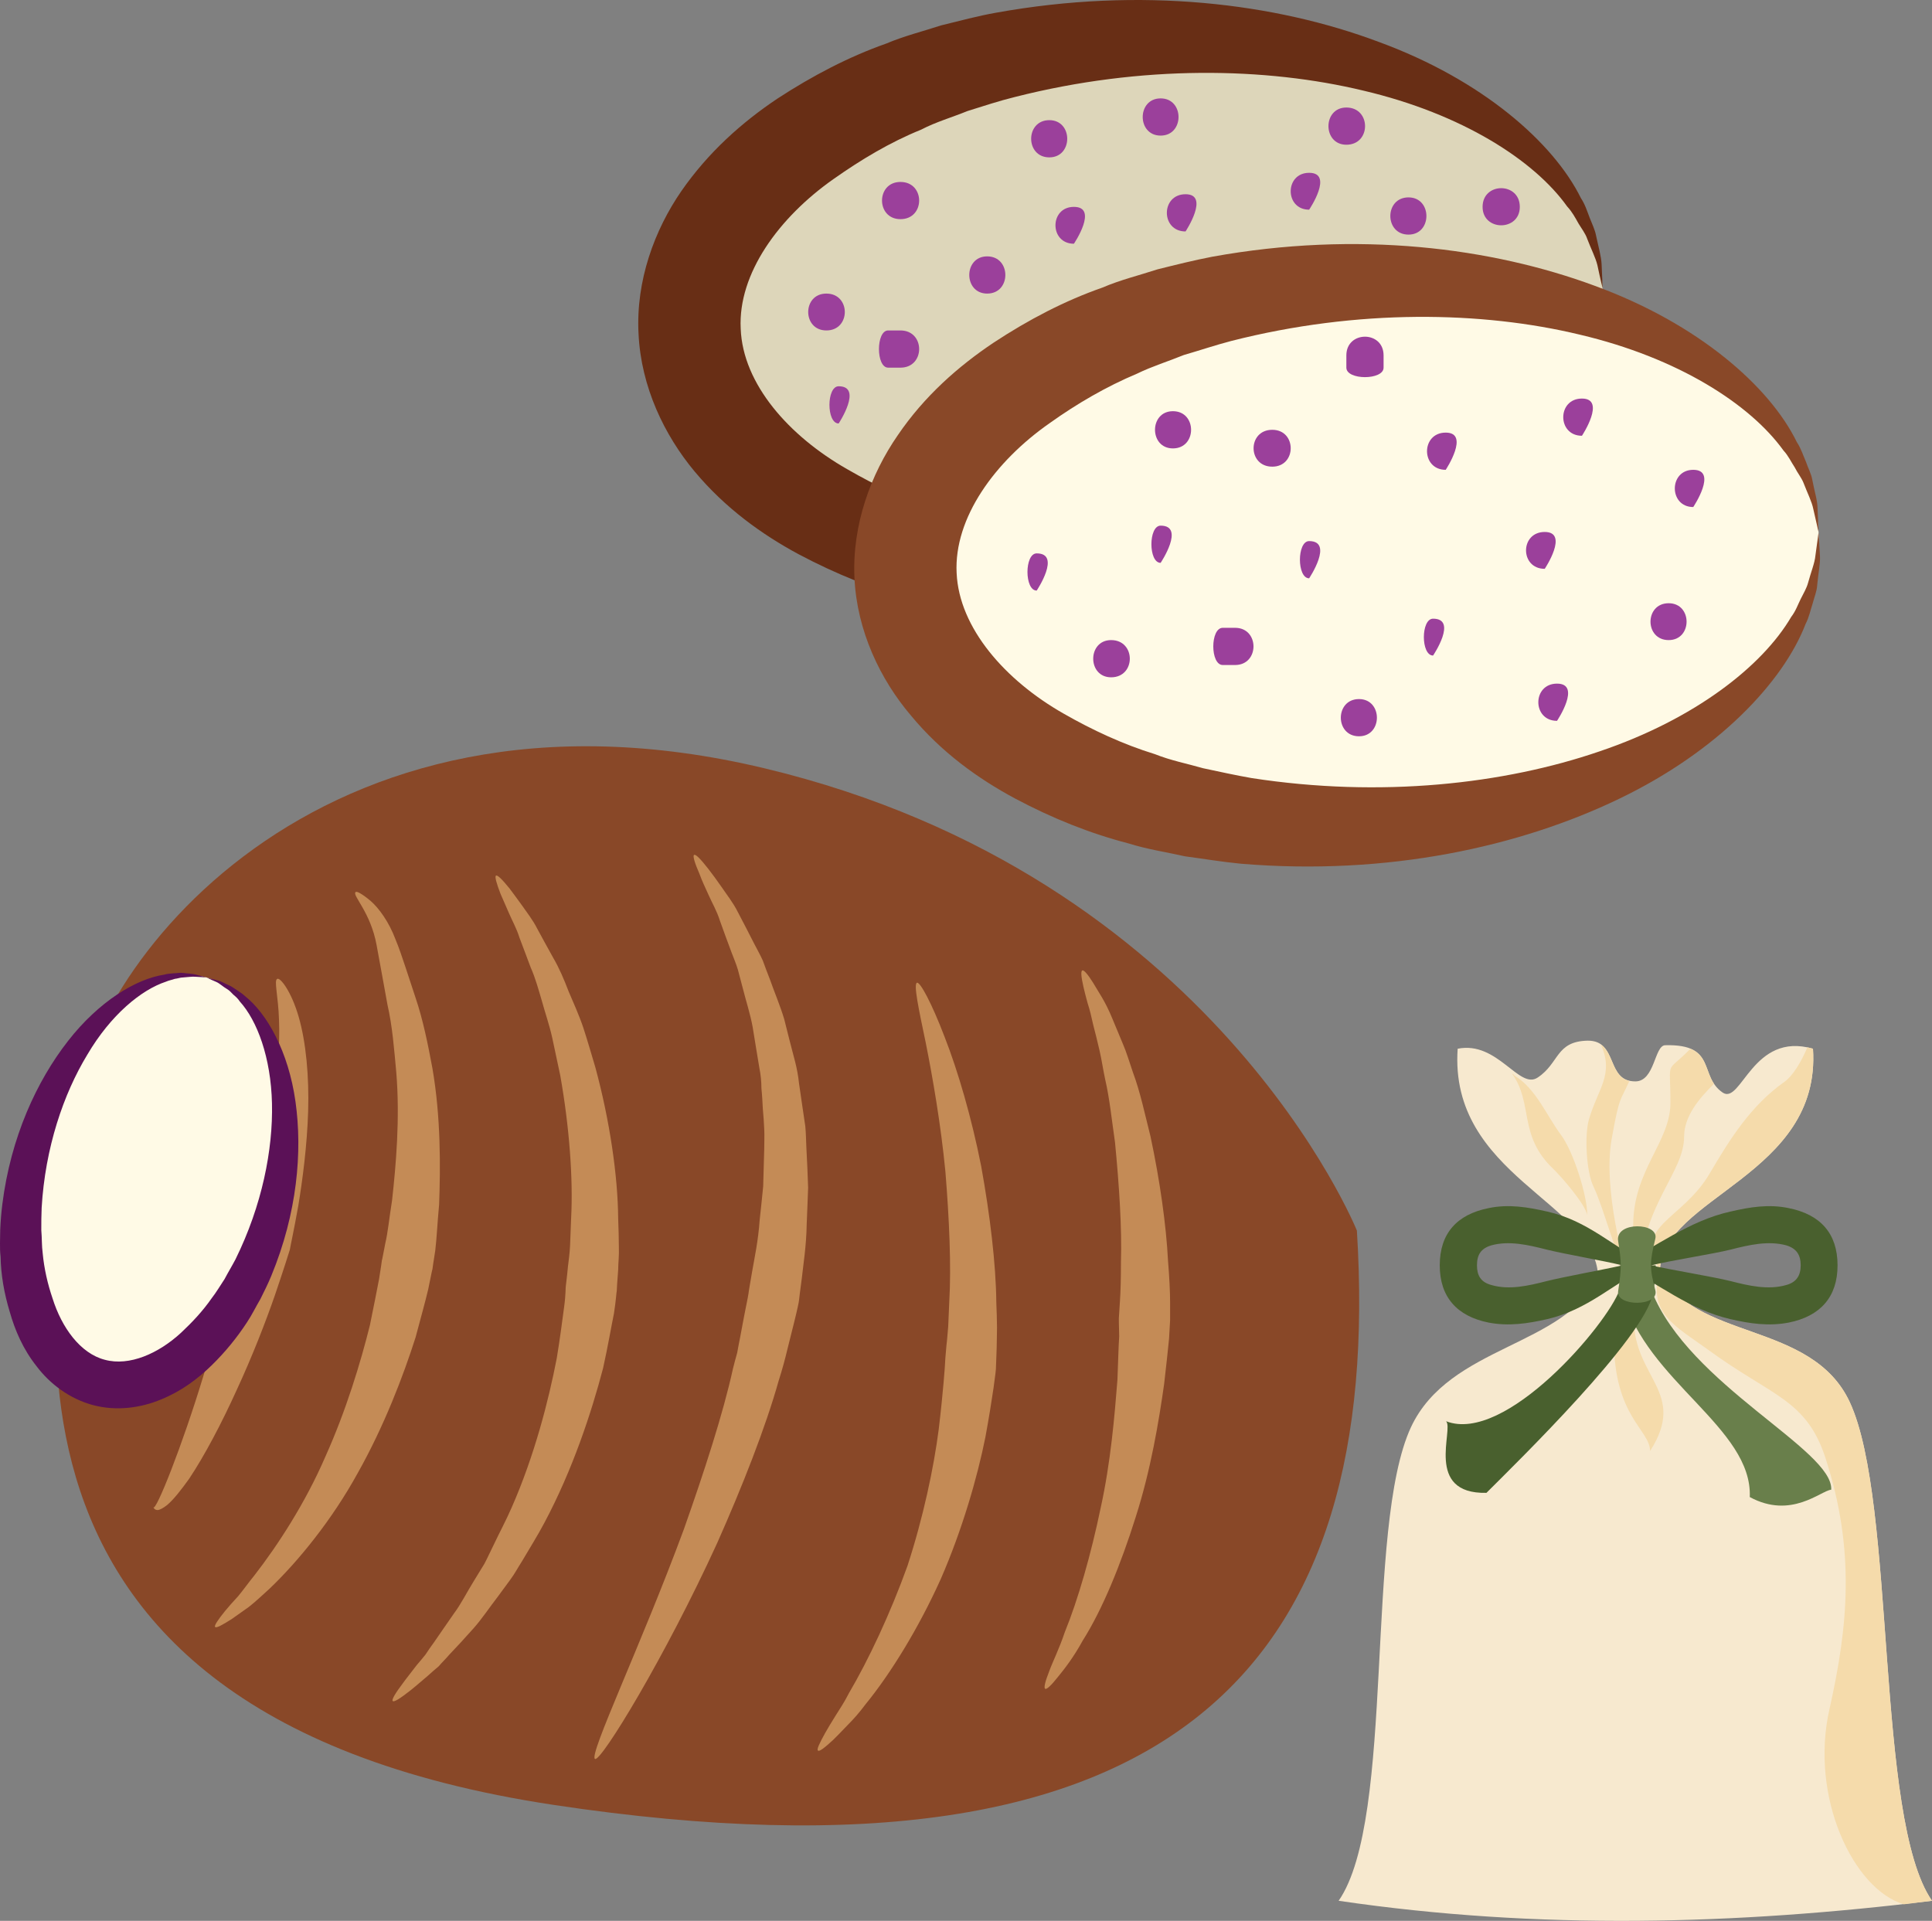
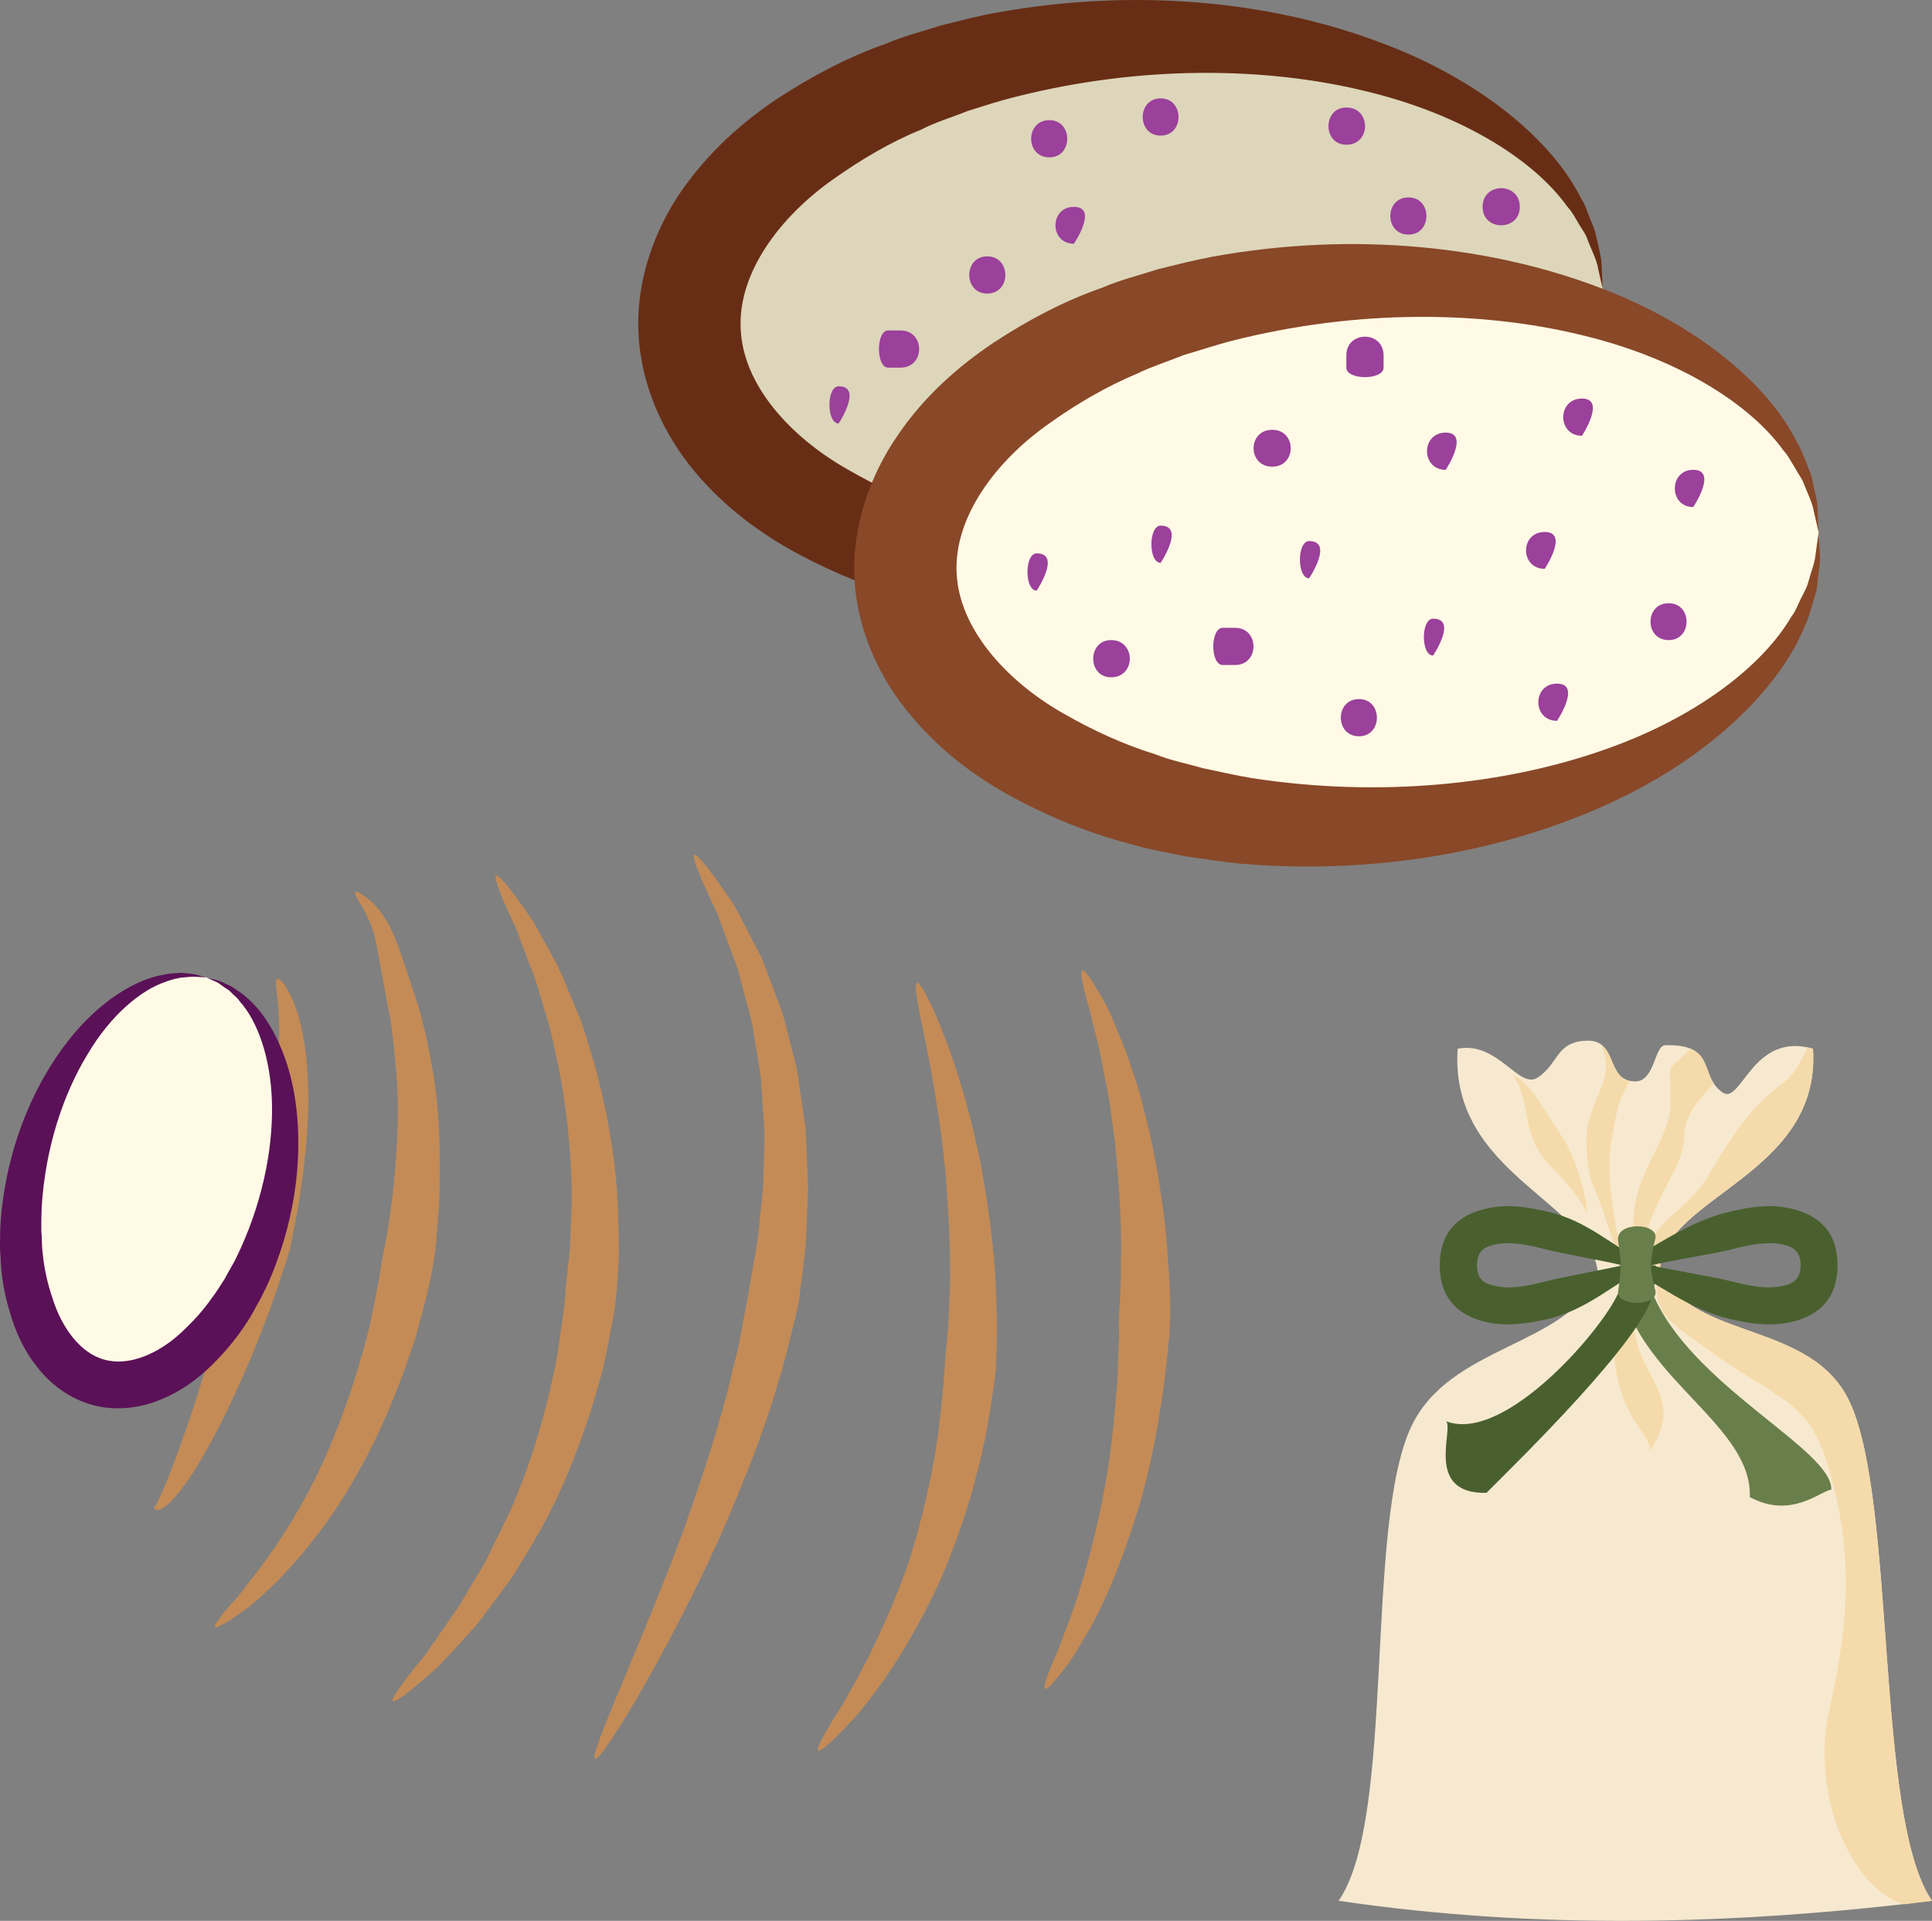
<svg xmlns="http://www.w3.org/2000/svg" xml:space="preserve" version="1.1" style="shape-rendering:geometricPrecision; text-rendering:geometricPrecision; image-rendering:optimizeQuality; fill-rule:evenodd; clip-rule:evenodd" viewBox="7785.35 11804.74 5502.65 5471.42">
  <rect x="7785.35" y="11804.74" width="5502.65" height="5471.42" fill="#808080" stroke="none" />
  <defs>
    <style type="text/css">
   
    .fil2 {fill:#49602E}
    .fil3 {fill:#697F4B}
    .fil1 {fill:#F5DBAB}
    .fil0 {fill:#F7E9CF}
    .fil7 {fill:#5B1157;fill-rule:nonzero}
    .fil9 {fill:#682E15;fill-rule:nonzero}
    .fil4 {fill:#894828;fill-rule:nonzero}
    .fil10 {fill:#9B409B;fill-rule:nonzero}
    .fil5 {fill:#C48B56;fill-rule:nonzero}
    .fil8 {fill:#DDD6BA;fill-rule:nonzero}
    .fil6 {fill:#FFFAE6;fill-rule:nonzero}
   
  </style>
  </defs>
  <g id="Vrstva_x0020_1">
    <g id="_377788408">
      <g>
        <path class="fil0" d="M11598 17219c571,84 1133,68 1690,0 -163,-235 -101,-1133 -234,-1420 -109,-235 -448,-173 -541,-376 8,-209 460,-270 436,-631 -172,-50 -204,160 -257,125 -69,-47 -15,-139 -164,-135 -31,1 -29,103 -85,103 -85,0 -48,-117 -136,-116 -91,2 -80,64 -142,105 -53,36 -114,-105 -228,-82 -25,361 392,438 400,648 -93,202 -423,195 -533,430 -133,287 -43,1114 -206,1349z" />
        <g>
          <path class="fil1" d="M12513 15423c-79,-128 63,-141 142,-276 58,-99 118,-194 213,-261 23,-16 48,-57 65,-98 5,1 10,2 16,4 24,361 -428,422 -436,631z" />
          <path class="fil1" d="M12600 14792c-73,75 -57,23 -57,154 0,112 -106,191 -106,349 0,60 -45,114 16,144 13,-208 129,-294 129,-397 0,-57 42,-108 85,-150 -24,-36 -20,-81 -67,-100z" />
          <path class="fil1" d="M12345 14780c38,86 -8,124 -34,213 -13,44 -8,149 13,192 29,60 67,210 97,254 -7,-26 -72,-247 -45,-392 22,-122 23,-103 50,-163 -50,-12 -44,-78 -81,-104z" />
          <path class="fil1" d="M12306 15266c1,-54 -40,-183 -75,-229 -39,-52 -71,-131 -130,-167 -3,-1 -4,-6 -9,-7 61,85 17,176 117,271 23,22 92,101 97,132z" />
        </g>
        <path class="fil1" d="M12513 15423c-36,123 42,157 141,229 178,130 277,139 331,307 85,262 64,478 11,714 -57,250 68,514 212,556 26,-3 53,-7 80,-10 -163,-235 -101,-1133 -234,-1420 -109,-235 -448,-173 -541,-376z" />
        <path class="fil1" d="M12485 15938c107,-167 -46,-208 -46,-375 0,-26 6,-112 -18,-124 6,68 -39,55 -39,182 0,220 103,256 103,317z" />
      </g>
      <path class="fil2" d="M12483 15409c-105,54 -175,126 -290,153 -57,13 -111,21 -168,10 -90,-18 -139,-73 -139,-163 0,-91 49,-145 139,-163 57,-12 111,-3 168,10 115,26 185,99 290,153zm-77 0c-52,12 -164,32 -216,45 -51,13 -106,26 -157,11 -30,-8 -41,-27 -41,-56 0,-30 11,-48 41,-57 51,-14 106,-1 157,12 52,13 164,32 216,45z" />
      <g>
        <path class="fil2" d="M12406 15409c105,54 191,126 307,153 56,13 110,21 167,10 90,-18 139,-73 139,-163 0,-91 -49,-145 -139,-163 -57,-12 -111,-3 -167,10 -116,26 -210,99 -315,153l8 0zm82 0c51,12 175,32 227,45 51,13 106,26 158,11 29,-8 41,-27 41,-56 0,-30 -12,-48 -41,-57 -52,-14 -107,-1 -158,12 -52,13 -176,32 -227,45z" />
      </g>
      <path class="fil3" d="M12476 15409c-1,24 5,50 14,74 106,267 517,451 511,565 -30,3 -114,85 -232,21 8,-197 -295,-330 -361,-574 -7,-28 4,-57 4,-86l64 0z" />
      <path class="fil2" d="M12501 15409c0,28 -3,55 -8,81 -24,126 -385,478 -474,567 -178,4 -92,-182 -115,-204 169,66 459,-276 494,-374 9,-23 14,-46 14,-70l89 0z" />
      <path class="fil3" d="M12394 15483c10,-67 10,-81 0,-144 -8,-56 117,-52 106,-6 -16,67 -17,82 0,147 12,47 -112,47 -106,3z" />
    </g>
    <g>
-       <path class="fil4" d="M11650 15310c0,0 -407,-1011 -1688,-1317 -1281,-306 -1940,588 -1964,988 -23,399 -423,1696 1365,1965 1787,269 2363,-413 2287,-1636z" />
      <path class="fil5" d="M8798 14346c3,-4 19,5 43,25 23,20 52,59 71,110 10,24 19,51 28,78 9,27 19,57 29,88 21,62 35,131 48,201 24,139 23,281 19,388 -5,53 -7,99 -11,131 -5,32 -8,51 -8,53 -1,2 -5,23 -12,57 -8,34 -21,81 -36,137 -35,110 -90,254 -165,387 -73,133 -170,252 -252,330 -21,19 -40,37 -58,51 -18,13 -35,25 -48,34 -28,18 -45,27 -48,23 -3,-4 8,-20 28,-45 10,-12 23,-27 38,-43 14,-17 29,-38 46,-59 66,-85 145,-206 202,-338 59,-131 101,-270 127,-375 11,-54 20,-99 26,-131 5,-32 8,-51 8,-53 1,-2 4,-20 10,-50 7,-29 11,-71 19,-121 11,-99 23,-233 12,-365 -6,-65 -11,-131 -25,-192 -11,-62 -22,-120 -31,-170 -17,-94 -70,-142 -60,-151z" />
      <path class="fil5" d="M8575 14593c8,-5 40,35 61,108 21,72 30,171 27,269 -3,98 -16,196 -28,269 -13,73 -24,122 -24,125 -1,3 -17,55 -43,131 -26,75 -64,173 -108,268 -43,95 -92,188 -136,254 -23,32 -44,59 -63,75 -9,7 -20,14 -27,14 -8,0 -11,-6 -12,-8 7,14 83,-177 142,-372 30,-97 57,-195 75,-270 19,-75 30,-126 31,-129 0,-3 15,-49 34,-117 18,-68 41,-159 56,-250 16,-91 23,-182 20,-250 -2,-68 -15,-113 -5,-117z" />
      <path class="fil5" d="M9198 14299c4,-3 18,11 39,37 10,13 22,30 36,49 13,19 30,40 43,66 14,26 29,53 45,82 17,29 31,62 44,96 14,33 30,68 42,104 12,37 23,75 34,112 41,151 64,309 65,430 1,30 2,57 2,82 1,25 -2,46 -2,65 -3,36 -4,58 -4,60 -1,2 -2,26 -8,64 -8,39 -17,93 -31,156 -33,126 -87,290 -167,440 -20,38 -43,74 -64,110 -11,17 -21,36 -33,52 -12,16 -24,33 -36,49 -24,31 -45,63 -69,90 -24,27 -47,52 -69,75 -10,12 -21,22 -30,33 -11,9 -21,18 -31,27 -19,16 -36,31 -50,42 -29,23 -47,34 -50,30 -4,-3 7,-22 29,-51 10,-14 24,-31 39,-51 8,-9 16,-19 25,-30 8,-12 16,-24 25,-36 17,-25 36,-52 56,-81 21,-28 37,-61 57,-93 10,-16 20,-33 30,-49 9,-17 17,-35 26,-53 17,-36 36,-71 52,-108 65,-148 105,-305 128,-424 10,-60 16,-110 21,-146 5,-36 4,-58 5,-61 0,-2 3,-22 6,-55 2,-17 5,-37 6,-60 1,-23 2,-49 3,-77 6,-112 -5,-261 -31,-407 -8,-36 -15,-72 -23,-108 -8,-36 -20,-70 -29,-103 -10,-34 -19,-67 -32,-96 -11,-30 -22,-58 -32,-85 -8,-26 -21,-49 -30,-70 -9,-21 -17,-39 -24,-55 -12,-31 -17,-50 -13,-52z" />
      <path class="fil5" d="M9762 14240c5,-3 19,12 41,40 11,14 24,32 38,52 14,21 32,43 46,71 14,27 30,57 46,89 8,16 17,31 25,49 6,17 13,35 20,53 13,37 29,74 41,114 10,40 20,80 31,121 5,20 9,41 11,61 3,21 6,42 9,62 3,21 6,41 9,61 2,21 2,41 3,60 2,40 4,78 5,115 -1,36 -3,71 -4,102 -1,65 -10,118 -14,156 -5,38 -8,61 -8,63 0,3 -5,27 -15,67 -5,20 -11,44 -18,72 -3,13 -7,28 -11,43 -4,15 -9,31 -14,47 -37,132 -103,300 -175,462 -148,324 -331,624 -348,615 -19,-10 132,-326 253,-654 58,-164 112,-330 140,-458 4,-16 8,-31 12,-45 3,-15 5,-29 8,-42 5,-26 9,-49 13,-69 8,-38 12,-61 12,-64 0,-2 4,-23 10,-59 6,-35 17,-85 21,-144 3,-30 7,-62 10,-96 1,-34 2,-70 3,-107 0,-19 1,-37 0,-56 -1,-19 -2,-38 -4,-58 -1,-19 -2,-39 -4,-58 0,-20 -2,-39 -6,-59 -6,-38 -13,-77 -19,-116 -7,-38 -19,-74 -28,-110 -5,-18 -9,-35 -14,-53 -5,-17 -12,-33 -18,-49 -12,-32 -23,-62 -33,-90 -9,-29 -23,-52 -33,-75 -10,-22 -19,-41 -25,-58 -14,-32 -20,-52 -16,-55z" />
      <path class="fil5" d="M10397 14604c9,-3 42,58 79,155 38,97 77,231 104,368 25,138 42,279 43,387 1,27 2,51 2,73 0,23 -1,42 -1,58 -1,33 -2,52 -2,54 1,5 -9,84 -30,199 -23,115 -66,264 -127,404 -63,140 -143,270 -215,358 -17,23 -34,42 -50,58 -16,17 -30,31 -42,43 -24,22 -39,34 -43,30 -4,-3 4,-20 20,-49 8,-14 18,-31 30,-50 12,-19 26,-40 38,-64 56,-95 118,-227 167,-363 45,-138 75,-280 89,-389 13,-109 18,-184 18,-188 0,-2 1,-20 4,-51 2,-15 3,-33 5,-54 1,-21 2,-44 3,-70 6,-101 0,-236 -11,-371 -13,-134 -36,-267 -56,-367 -21,-100 -35,-167 -25,-171z" />
      <path class="fil5" d="M10868 14569c4,-2 15,10 30,34 7,12 16,26 26,43 10,17 20,37 29,59 9,22 19,46 30,72 11,25 19,53 29,82 21,56 34,119 50,182 27,126 45,255 50,354 4,49 6,90 6,120 0,30 0,48 0,50 0,2 -1,21 -3,53 -3,32 -8,76 -14,129 -15,106 -38,245 -81,379 -42,134 -95,264 -151,352 -25,46 -52,81 -71,104 -19,24 -32,36 -36,33 -4,-3 0,-20 11,-48 10,-28 29,-65 45,-113 38,-93 75,-223 102,-353 29,-131 40,-265 48,-366 2,-51 3,-94 5,-124 -1,-31 -1,-49 -1,-51 0,-2 1,-19 3,-47 2,-28 3,-67 3,-114 3,-94 -5,-218 -17,-341 -9,-61 -15,-123 -28,-179 -6,-28 -10,-56 -16,-82 -6,-26 -12,-50 -18,-73 -5,-23 -10,-44 -16,-62 -5,-18 -9,-34 -12,-47 -6,-27 -8,-44 -3,-46z" />
      <path class="fil6" d="M8374 14589c189,51 275,350 190,668 -85,319 -307,536 -497,485 -190,-50 -275,-349 -190,-667 84,-319 307,-536 497,-486z" />
      <path class="fil7" d="M8374 14589c0,0 -11,-1 -31,-2 -10,-1 -22,1 -37,2 -7,0 -14,3 -23,4 -8,3 -16,4 -25,8 -70,23 -157,94 -224,208 -68,112 -120,265 -130,436 -1,21 -1,43 -1,64 2,22 1,44 4,66 4,43 14,87 28,128 26,83 79,157 149,175 70,19 153,-18 217,-77 32,-30 62,-62 87,-98 14,-18 25,-37 37,-55 10,-19 21,-37 31,-56 76,-154 107,-313 104,-444 -3,-131 -42,-236 -92,-291 -5,-8 -12,-14 -18,-19 -6,-6 -11,-12 -18,-16 -12,-7 -21,-16 -30,-20 -19,-8 -28,-13 -28,-13 0,0 10,3 30,8 10,2 21,9 35,15 7,3 13,8 21,13 7,5 16,10 23,17 63,50 124,158 144,301 20,142 5,317 -69,496 -9,22 -20,44 -31,66 -13,22 -24,45 -38,66 -28,43 -62,85 -101,123 -40,39 -87,74 -144,97 -57,24 -127,34 -194,16 -67,-18 -123,-61 -160,-110 -39,-49 -62,-103 -77,-156 -16,-53 -25,-105 -26,-157 -3,-25 -1,-51 -1,-76 1,-24 3,-49 6,-73 24,-191 98,-351 187,-465 88,-113 194,-177 274,-189 10,-3 19,-3 28,-4 9,0 17,-2 25,-1 15,2 28,2 38,5 19,5 30,8 30,8z" />
      <path class="fil8" d="M12350 12626c20,427 -546,802 -1264,836 -718,33 -1317,-286 -1337,-714 -20,-428 546,-802 1264,-836 718,-34 1316,286 1337,714z" />
      <path class="fil9" d="M12350 12626c0,0 -6,-23 -15,-66 -5,-21 -18,-46 -29,-75 -5,-15 -16,-29 -25,-44 -9,-16 -18,-33 -32,-48 -94,-132 -300,-264 -580,-330 -278,-67 -631,-74 -993,18 -45,11 -90,26 -135,40 -44,18 -90,31 -132,53 -89,36 -172,86 -250,141 -155,109 -272,269 -264,426 6,158 138,306 303,400 83,48 170,89 262,117 44,17 92,27 137,40 46,9 92,20 138,27 369,58 720,18 990,-75 273,-92 465,-244 547,-384 12,-16 19,-34 27,-50 7,-17 17,-31 21,-46 8,-31 18,-56 21,-78 6,-44 9,-66 9,-66 0,0 1,23 3,67 2,23 -4,50 -7,83 -2,17 -9,34 -14,53 -5,18 -9,39 -20,58 -62,164 -247,362 -531,497 -282,137 -657,221 -1077,185 -52,-4 -105,-13 -159,-21 -53,-12 -107,-19 -161,-36 -109,-28 -217,-72 -323,-128 -106,-57 -210,-132 -297,-236 -86,-103 -153,-241 -160,-393 -8,-151 46,-296 122,-406 77,-111 173,-196 273,-263 101,-66 205,-120 310,-157 52,-22 105,-35 157,-52 53,-13 105,-27 156,-36 415,-75 797,-27 1090,83 295,108 498,287 576,445 12,18 18,38 25,56 7,18 15,34 18,50 7,33 15,60 16,83 2,44 3,68 3,68z" />
      <path class="fil6" d="M12965 13321c20,428 -546,802 -1264,836 -718,34 -1316,-286 -1336,-713 -21,-428 545,-803 1263,-836 718,-34 1317,285 1337,713z" />
      <path class="fil4" d="M12965 13321c0,0 -5,-23 -15,-66 -4,-21 -17,-46 -28,-75 -6,-15 -17,-28 -25,-44 -10,-15 -18,-33 -32,-48 -95,-132 -300,-264 -580,-330 -278,-67 -632,-74 -993,18 -46,12 -90,27 -135,40 -44,18 -90,32 -133,53 -88,37 -172,86 -249,141 -156,109 -273,270 -265,427 7,157 139,306 304,400 82,47 170,88 261,116 45,18 92,27 137,40 47,10 92,20 138,28 369,57 720,17 991,-76 272,-92 464,-243 546,-383 13,-17 19,-35 27,-51 8,-16 17,-31 21,-46 8,-30 19,-56 21,-78 6,-43 9,-66 9,-66 0,0 1,23 4,68 1,22 -5,49 -8,83 -1,17 -8,33 -13,52 -6,18 -10,39 -20,58 -63,164 -248,362 -531,498 -282,136 -658,220 -1077,185 -53,-5 -106,-14 -159,-21 -53,-12 -108,-20 -162,-37 -108,-28 -216,-71 -323,-128 -106,-57 -210,-132 -296,-236 -87,-102 -154,-241 -161,-392 -7,-152 47,-296 123,-406 76,-112 173,-197 273,-264 100,-66 204,-120 310,-157 51,-22 105,-35 157,-52 52,-13 104,-26 156,-36 414,-75 796,-26 1090,83 295,108 498,287 575,445 12,18 18,38 26,56 6,18 15,34 18,51 6,33 15,59 15,82 2,44 3,68 3,68z" />
      <path class="fil10" d="M11091 13408c0,0 71,-106 0,-106 -35,0 -35,106 0,106 0,0 -35,0 0,0z" />
      <path class="fil10" d="M11514 13452c0,0 71,-106 0,-106 -35,0 -35,106 0,106 0,0 -35,0 0,0z" />
      <path class="fil10" d="M11409 13134l0 0c70,0 70,-105 0,-105 -71,0 -71,105 0,105 0,0 -71,0 0,0z" />
      <path class="fil10" d="M11268 13699l35 0c70,0 70,-106 0,-106l-35 0c-36,0 -36,106 0,106 0,0 -36,0 0,0z" />
      <path class="fil10" d="M11867 13672c0,0 71,-105 0,-105 -35,0 -35,105 0,105 0,0 -35,0 0,0z" />
      <path class="fil10" d="M11903 13143c0,0 70,-106 0,-106 -71,0 -71,106 0,106 0,0 -71,0 0,0z" />
      <path class="fil10" d="M11726 12817l0 0c0,-71 -106,-71 -106,0l0 35c0,36 106,36 106,0l0 -35c0,-71 -106,-71 -106,0 0,71 106,71 106,0 0,0 0,71 0,0z" />
      <path class="fil10" d="M12185 13425c0,0 70,-105 0,-105 -71,0 -71,105 0,105 0,0 -71,0 0,0z" />
      <path class="fil10" d="M12608 13249c0,0 71,-106 0,-106 -70,0 -70,106 0,106 0,0 -70,0 0,0z" />
      <path class="fil10" d="M12291 13046c0,0 70,-106 0,-106 -71,0 -71,106 0,106 0,0 -71,0 0,0z" />
      <path class="fil10" d="M12538 13628c68,0 68,-105 0,-105 -69,0 -69,105 0,105z" />
      <path class="fil10" d="M12220 13858c0,0 71,-106 0,-106 -71,0 -71,106 0,106 0,0 -71,0 0,0z" />
      <path class="fil10" d="M11656 13902c68,0 68,-106 0,-106 -69,0 -69,106 0,106z" />
      <path class="fil10" d="M10950 13628c0,0 3,0 0,0 -68,0 -68,106 0,106 3,0 0,0 0,0 71,0 71,-106 0,-106 0,0 71,0 0,0z" />
      <path class="fil10" d="M10738 13487c0,0 71,-106 0,-106 -35,0 -35,106 0,106 0,0 -35,0 0,0z" />
-       <path class="fil10" d="M11126 13082c69,0 69,-106 0,-106 -68,0 -68,106 0,106z" />
-       <path class="fil10" d="M10139 12641c0,0 3,0 0,0 -69,0 -69,105 0,105 3,0 0,0 0,0 70,0 70,-105 0,-105 0,0 70,0 0,0z" />
-       <path class="fil10" d="M10350 12323l0 0c-70,0 -70,106 0,106 71,0 71,-106 0,-106 0,0 71,0 0,0z" />
+       <path class="fil10" d="M11126 13082z" />
      <path class="fil10" d="M10350 12852l0 0c71,0 71,-106 0,-106l-35 0c-35,0 -35,106 0,106l35 0c71,0 71,-106 0,-106 -70,0 -70,106 0,106 0,0 -70,0 0,0z" />
      <path class="fil10" d="M10844 12499c0,0 71,-105 0,-105 -70,0 -70,105 0,105 0,0 -70,0 0,0z" />
      <path class="fil10" d="M11091 12191c68,0 68,-106 0,-106 -68,0 -68,106 0,106z" />
-       <path class="fil10" d="M11514 12402c0,0 71,-105 0,-105 -70,0 -70,105 0,105 0,0 -70,0 0,0z" />
      <path class="fil10" d="M12008 12394l0 0c0,70 106,70 106,0 0,-71 -106,-71 -106,0 0,0 0,-71 0,0z" />
      <path class="fil10" d="M10774 12253c68,0 68,-106 0,-106 -69,0 -69,106 0,106z" />
      <path class="fil10" d="M10597 12641c69,0 69,-106 0,-106 -68,0 -68,106 0,106z" />
      <path class="fil10" d="M10174 13011c0,0 70,-106 0,-106 -35,0 -35,106 0,106 0,0 -35,0 0,0z" />
-       <path class="fil10" d="M11162 12464c0,0 70,-106 0,-106 -71,0 -71,106 0,106 0,0 -71,0 0,0z" />
      <path class="fil10" d="M11620 12217c3,0 0,0 0,0 71,0 71,-106 0,-106 0,0 3,0 0,0 -68,0 -68,106 0,106z" />
      <path class="fil10" d="M11797 12473c68,0 68,-106 0,-106 -69,0 -69,106 0,106z" />
    </g>
  </g>
</svg>